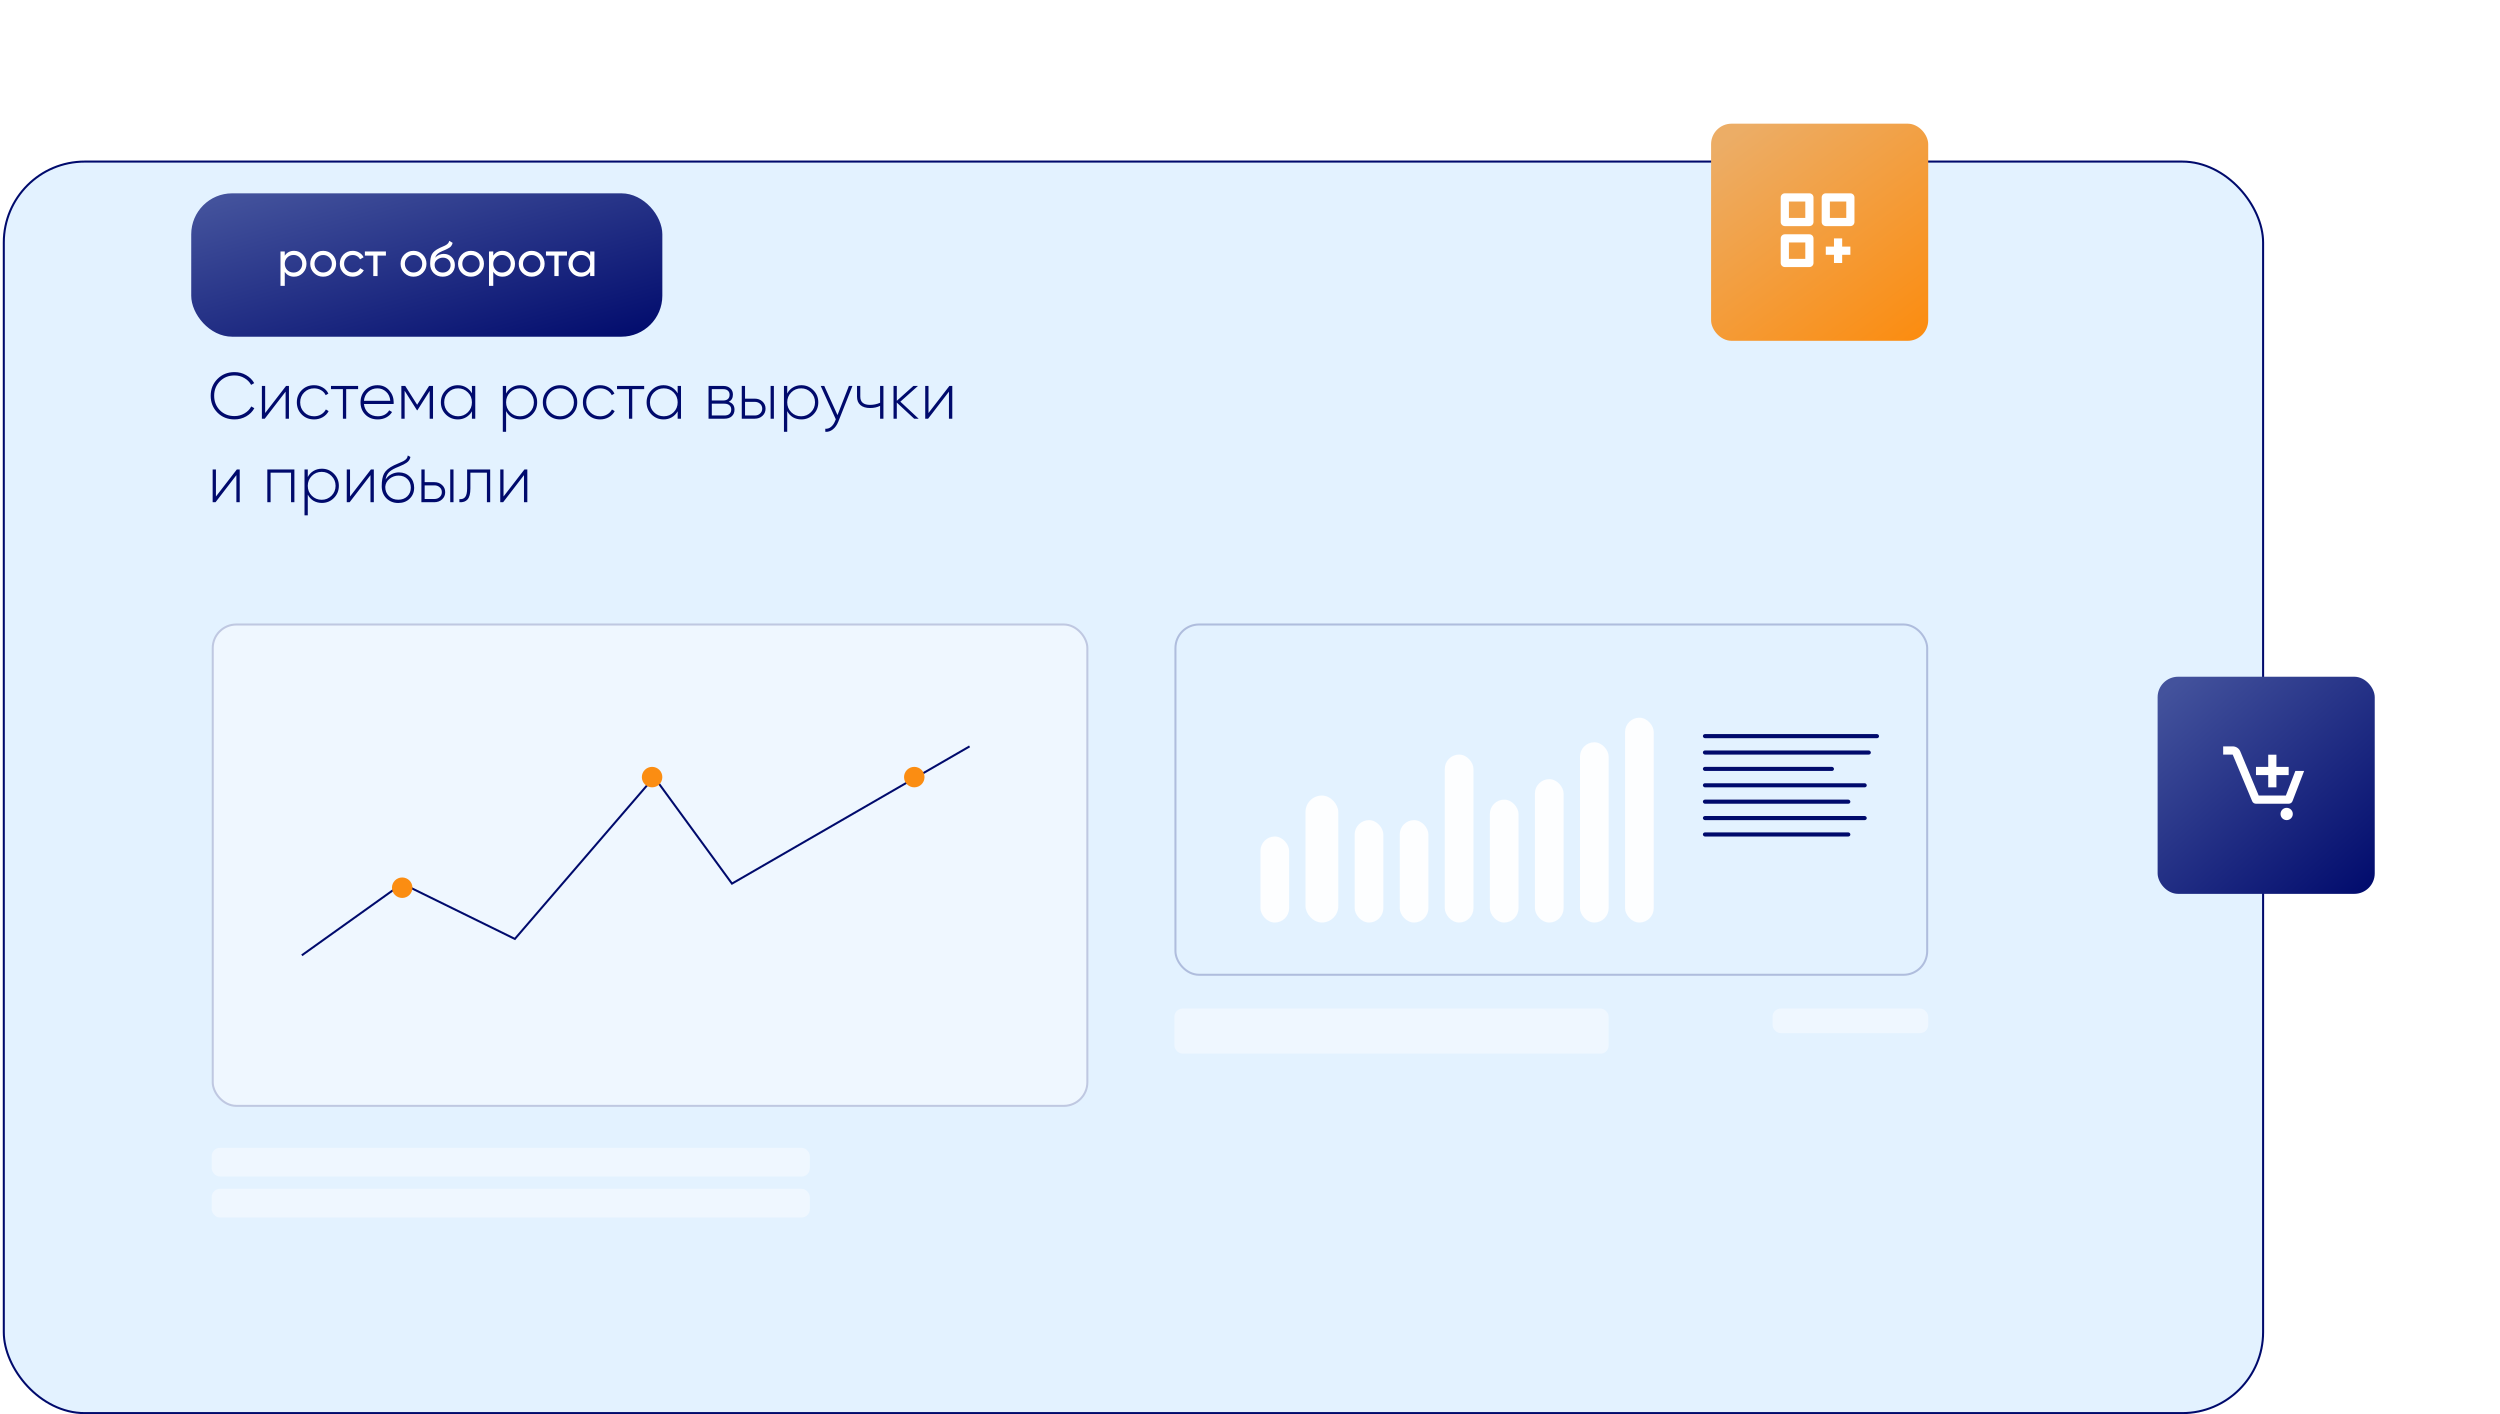
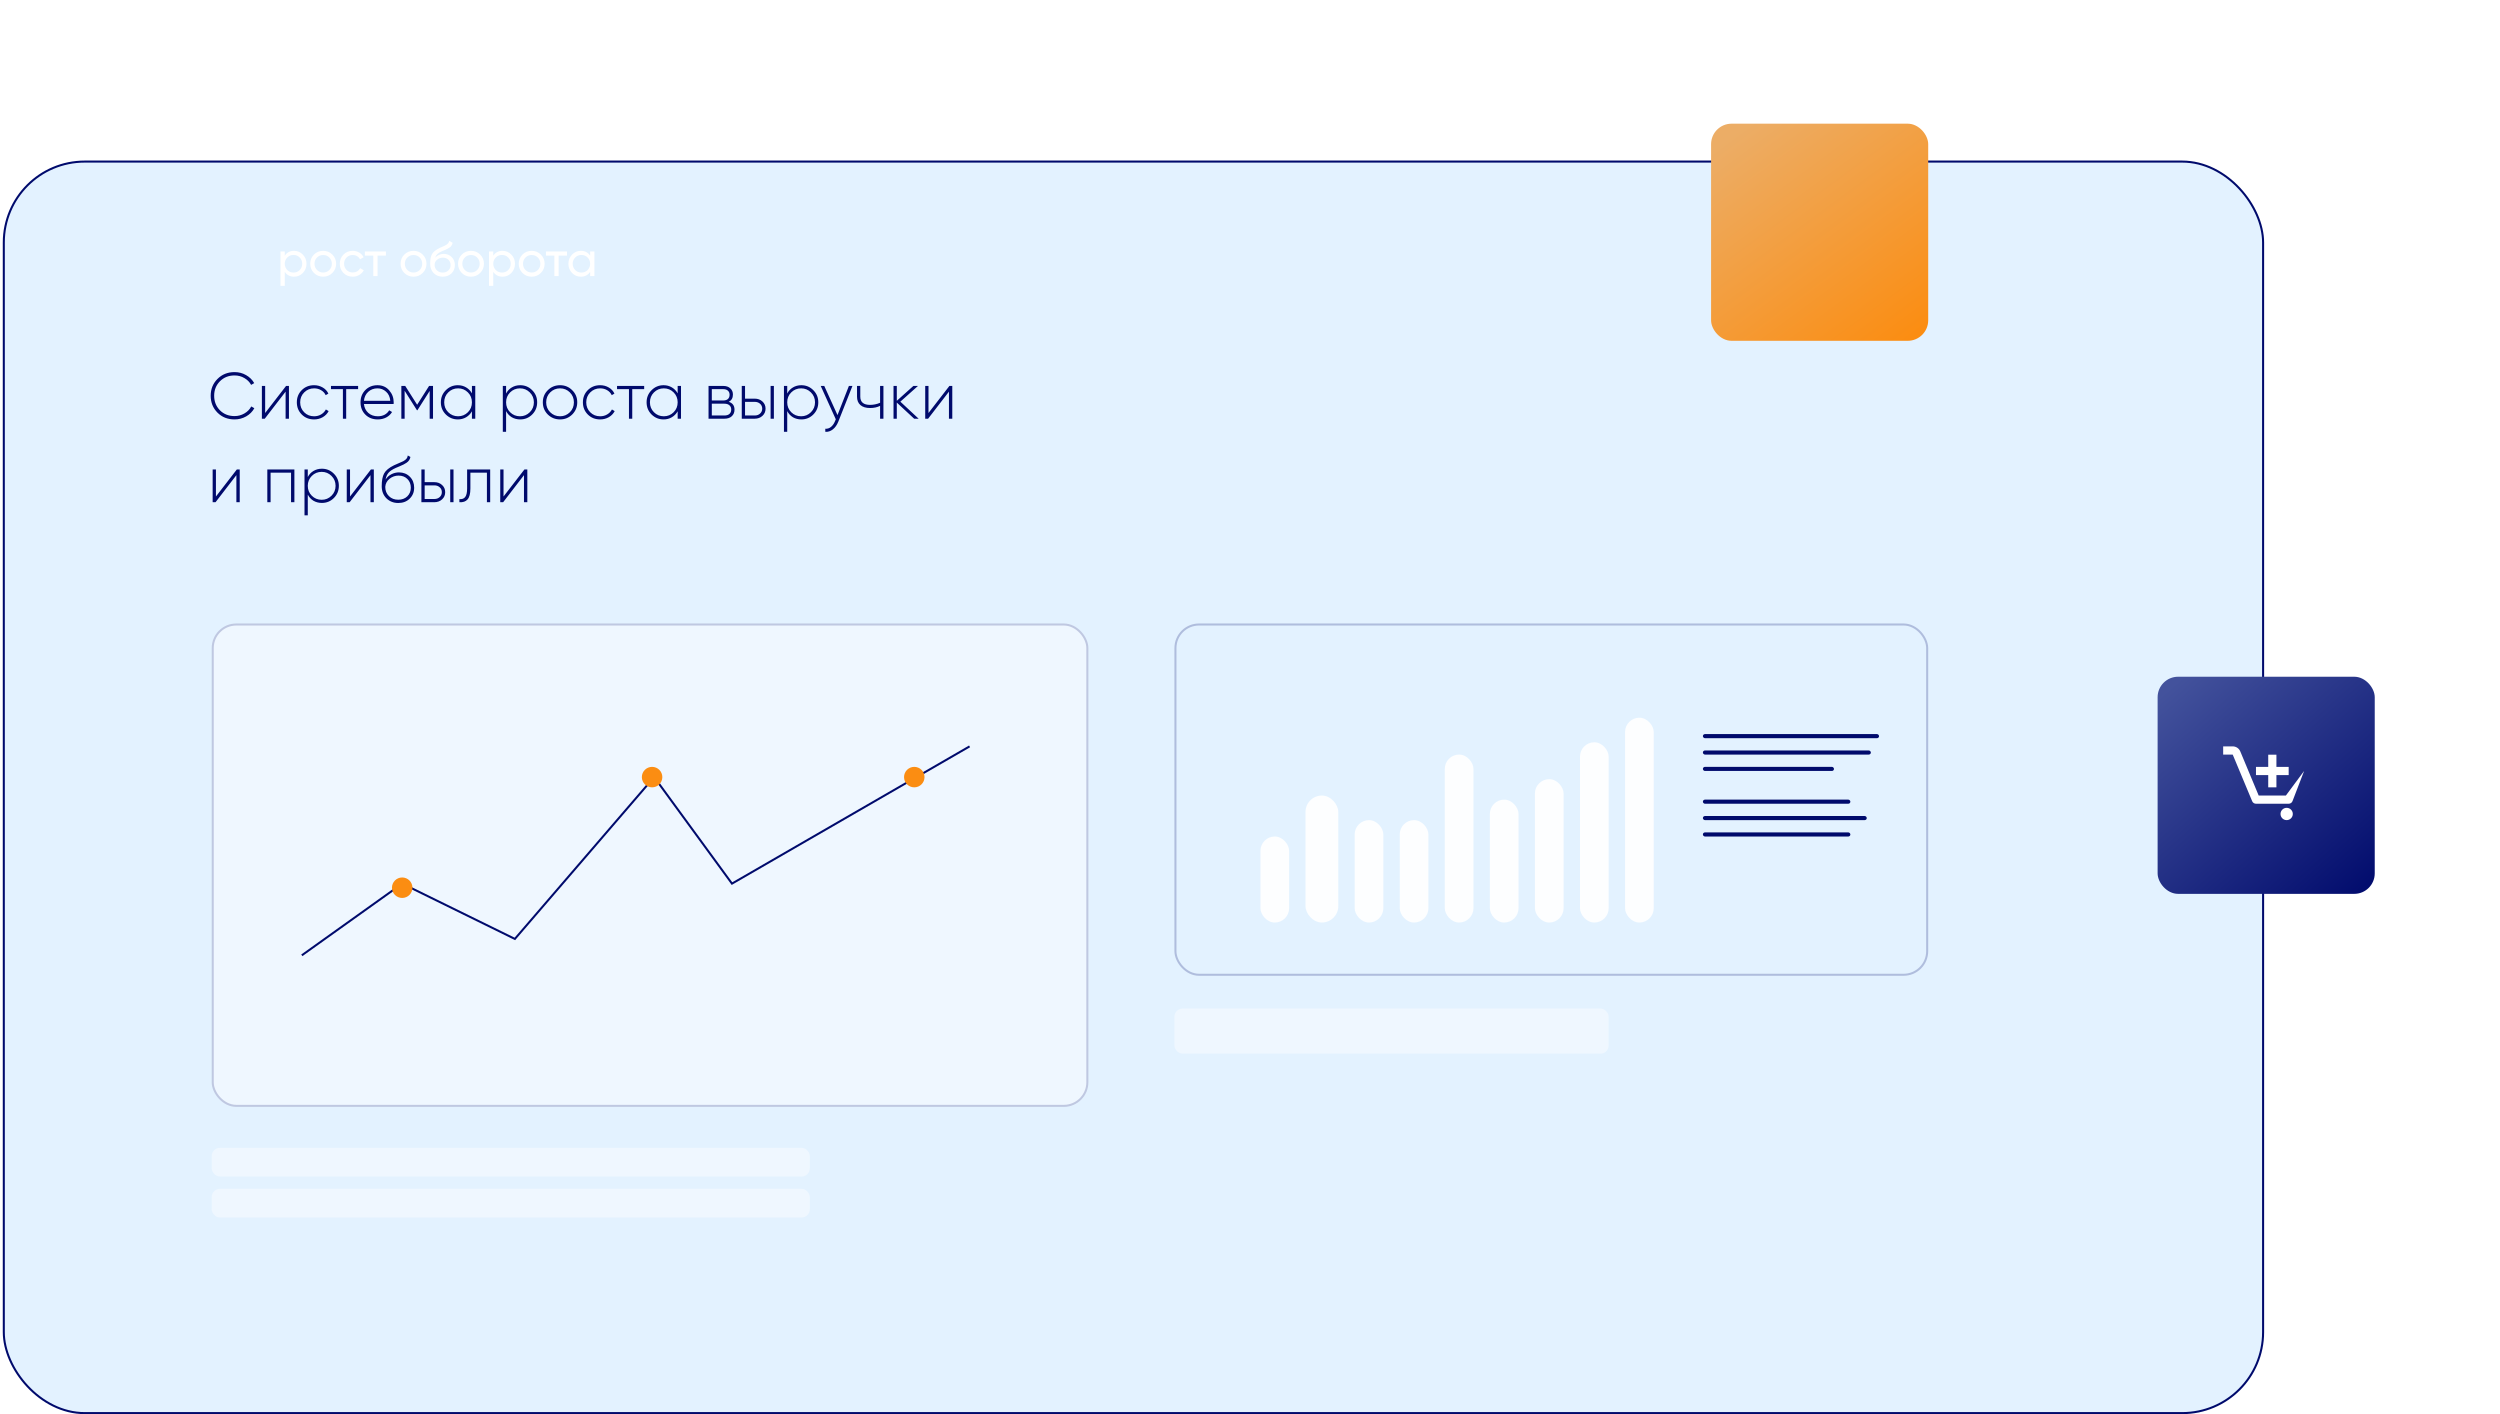
<svg xmlns="http://www.w3.org/2000/svg" width="479" height="271" viewBox="0 0 479 271" fill="none">
  <rect x="0.728" y="30.959" width="432.883" height="239.793" rx="15.502" fill="#E3F2FF" stroke="#000A6C" stroke-width="0.392" />
-   <path d="M56.261 197.166L191.267 197.166" stroke="#000A6C" stroke-width="0.392" />
  <rect x="40.562" y="119.459" width="167.973" height="92.621" rx="4.71" fill="#EFF7FF" />
  <rect x="40.758" y="119.655" width="167.58" height="92.228" rx="4.513" stroke="#000A6C" stroke-opacity="0.2" stroke-width="0.392" />
  <rect x="225.215" y="119.655" width="144.033" height="67.111" rx="4.513" stroke="#000A6C" stroke-opacity="0.23" stroke-width="0.392" />
  <path d="M44.939 80.362C43.624 80.362 42.532 79.927 41.661 79.056C40.799 78.185 40.368 77.109 40.368 75.828C40.368 74.547 40.799 73.475 41.661 72.613C42.532 71.734 43.624 71.294 44.939 71.294C45.751 71.294 46.488 71.487 47.149 71.872C47.828 72.257 48.347 72.768 48.707 73.404L48.116 73.743C47.832 73.208 47.401 72.772 46.823 72.437C46.262 72.103 45.634 71.935 44.939 71.935C43.809 71.935 42.871 72.312 42.126 73.065C41.397 73.81 41.033 74.731 41.033 75.828C41.033 76.925 41.397 77.85 42.126 78.604C42.871 79.349 43.809 79.721 44.939 79.721C45.617 79.721 46.245 79.554 46.823 79.219C47.409 78.884 47.848 78.436 48.141 77.875L48.732 78.214C48.372 78.867 47.848 79.391 47.162 79.784C46.484 80.169 45.743 80.362 44.939 80.362ZM50.804 79.131L54.81 73.944H55.362V80.224H54.722V75.037L50.728 80.224H50.176V73.944H50.804V79.131ZM60.177 80.362C59.231 80.362 58.444 80.048 57.816 79.42C57.188 78.792 56.874 78.013 56.874 77.084C56.874 76.155 57.188 75.376 57.816 74.748C58.444 74.12 59.231 73.806 60.177 73.806C60.788 73.806 61.341 73.953 61.835 74.246C62.329 74.531 62.689 74.92 62.915 75.414L62.4 75.715C62.216 75.313 61.923 74.995 61.521 74.761C61.127 74.526 60.68 74.409 60.177 74.409C59.432 74.409 58.8 74.669 58.281 75.188C57.77 75.698 57.515 76.331 57.515 77.084C57.515 77.846 57.77 78.482 58.281 78.993C58.792 79.504 59.424 79.759 60.177 79.759C60.68 79.759 61.127 79.642 61.521 79.407C61.923 79.173 62.228 78.855 62.438 78.453L62.965 78.767C62.714 79.252 62.337 79.642 61.835 79.935C61.333 80.22 60.78 80.362 60.177 80.362ZM63.415 73.944H68.614V74.56H66.328V80.224H65.7V74.56H63.415V73.944ZM72.33 73.806C73.251 73.806 73.996 74.133 74.566 74.786C75.143 75.439 75.432 76.213 75.432 77.109C75.432 77.126 75.428 77.176 75.419 77.26C75.419 77.344 75.419 77.394 75.419 77.411H69.73C69.806 78.114 70.086 78.683 70.572 79.119C71.057 79.546 71.664 79.759 72.393 79.759C72.887 79.759 73.322 79.659 73.699 79.458C74.076 79.248 74.365 78.968 74.566 78.616L75.118 78.943C74.859 79.378 74.486 79.726 74 79.985C73.523 80.236 72.983 80.362 72.38 80.362C71.409 80.362 70.618 80.056 70.007 79.445C69.387 78.826 69.077 78.038 69.077 77.084C69.077 76.146 69.379 75.368 69.982 74.748C70.601 74.12 71.384 73.806 72.33 73.806ZM72.33 74.409C71.627 74.409 71.032 74.631 70.547 75.075C70.07 75.518 69.797 76.092 69.73 76.795H74.779C74.712 76.05 74.444 75.468 73.975 75.05C73.506 74.623 72.958 74.409 72.33 74.409ZM82.212 73.944H82.966V80.224H82.325V74.899L79.977 78.604H79.889L77.528 74.874V80.224H76.9V73.944H77.641L79.926 77.549L82.212 73.944ZM90.422 75.364V73.944H91.062V80.224H90.422V78.805C90.146 79.29 89.773 79.671 89.304 79.948C88.835 80.224 88.308 80.362 87.722 80.362C86.834 80.362 86.068 80.048 85.424 79.42C84.787 78.784 84.469 78.005 84.469 77.084C84.469 76.163 84.787 75.389 85.424 74.761C86.06 74.124 86.826 73.806 87.722 73.806C88.308 73.806 88.835 73.944 89.304 74.221C89.773 74.497 90.146 74.878 90.422 75.364ZM85.876 78.98C86.395 79.499 87.027 79.759 87.772 79.759C88.509 79.759 89.137 79.499 89.656 78.98C90.167 78.47 90.422 77.838 90.422 77.084C90.422 76.331 90.167 75.698 89.656 75.188C89.137 74.669 88.509 74.409 87.772 74.409C87.027 74.409 86.395 74.669 85.876 75.188C85.365 75.698 85.11 76.331 85.11 77.084C85.11 77.838 85.365 78.47 85.876 78.98ZM99.667 73.806C100.571 73.806 101.337 74.124 101.965 74.761C102.601 75.389 102.92 76.163 102.92 77.084C102.92 78.005 102.601 78.784 101.965 79.42C101.337 80.048 100.571 80.362 99.667 80.362C99.072 80.362 98.537 80.224 98.059 79.948C97.591 79.663 97.226 79.269 96.967 78.767V82.736H96.339V73.944H96.967V75.401C97.226 74.899 97.591 74.51 98.059 74.233C98.537 73.949 99.072 73.806 99.667 73.806ZM97.733 78.98C98.252 79.499 98.884 79.759 99.629 79.759C100.366 79.759 100.994 79.499 101.513 78.98C102.032 78.461 102.292 77.829 102.292 77.084C102.292 76.339 102.032 75.707 101.513 75.188C100.994 74.669 100.366 74.409 99.629 74.409C98.884 74.409 98.252 74.669 97.733 75.188C97.222 75.698 96.967 76.331 96.967 77.084C96.967 77.838 97.222 78.47 97.733 78.98ZM107.309 80.362C106.388 80.362 105.605 80.048 104.961 79.42C104.324 78.784 104.006 78.005 104.006 77.084C104.006 76.163 104.324 75.389 104.961 74.761C105.597 74.124 106.38 73.806 107.309 73.806C108.222 73.806 108.996 74.124 109.633 74.761C110.277 75.389 110.6 76.163 110.6 77.084C110.6 77.997 110.277 78.775 109.633 79.42C108.988 80.048 108.213 80.362 107.309 80.362ZM105.413 78.98C105.932 79.499 106.564 79.759 107.309 79.759C108.046 79.759 108.674 79.499 109.193 78.98C109.704 78.47 109.959 77.838 109.959 77.084C109.959 76.331 109.704 75.698 109.193 75.188C108.674 74.669 108.046 74.409 107.309 74.409C106.564 74.409 105.932 74.669 105.413 75.188C104.902 75.698 104.647 76.331 104.647 77.084C104.647 77.838 104.902 78.47 105.413 78.98ZM114.987 80.362C114.041 80.362 113.254 80.048 112.626 79.42C111.998 78.792 111.684 78.013 111.684 77.084C111.684 76.155 111.998 75.376 112.626 74.748C113.254 74.12 114.041 73.806 114.987 73.806C115.598 73.806 116.15 73.953 116.644 74.246C117.138 74.531 117.498 74.92 117.724 75.414L117.21 75.715C117.025 75.313 116.732 74.995 116.33 74.761C115.937 74.526 115.489 74.409 114.987 74.409C114.242 74.409 113.609 74.669 113.09 75.188C112.58 75.698 112.324 76.331 112.324 77.084C112.324 77.846 112.58 78.482 113.09 78.993C113.601 79.504 114.233 79.759 114.987 79.759C115.489 79.759 115.937 79.642 116.33 79.407C116.732 79.173 117.038 78.855 117.247 78.453L117.775 78.767C117.524 79.252 117.147 79.642 116.644 79.935C116.142 80.22 115.59 80.362 114.987 80.362ZM118.224 73.944H123.423V74.56H121.138V80.224H120.51V74.56H118.224V73.944ZM129.84 75.364V73.944H130.48V80.224H129.84V78.805C129.563 79.29 129.191 79.671 128.722 79.948C128.253 80.224 127.726 80.362 127.14 80.362C126.252 80.362 125.486 80.048 124.841 79.42C124.205 78.784 123.887 78.005 123.887 77.084C123.887 76.163 124.205 75.389 124.841 74.761C125.478 74.124 126.244 73.806 127.14 73.806C127.726 73.806 128.253 73.944 128.722 74.221C129.191 74.497 129.563 74.878 129.84 75.364ZM125.293 78.98C125.812 79.499 126.445 79.759 127.19 79.759C127.927 79.759 128.554 79.499 129.074 78.98C129.584 78.47 129.84 77.838 129.84 77.084C129.84 76.331 129.584 75.698 129.074 75.188C128.554 74.669 127.927 74.409 127.19 74.409C126.445 74.409 125.812 74.669 125.293 75.188C124.783 75.698 124.527 76.331 124.527 77.084C124.527 77.838 124.783 78.47 125.293 78.98ZM139.625 76.984C140.361 77.218 140.73 77.72 140.73 78.491C140.73 79.01 140.558 79.428 140.215 79.746C139.88 80.065 139.407 80.224 138.796 80.224H135.756V73.944H138.557C139.143 73.944 139.599 74.099 139.926 74.409C140.261 74.71 140.428 75.104 140.428 75.59C140.428 76.259 140.16 76.724 139.625 76.984ZM138.557 74.56H136.384V76.732H138.557C138.959 76.732 139.265 76.636 139.474 76.444C139.683 76.251 139.788 75.979 139.788 75.627C139.788 75.292 139.679 75.033 139.461 74.849C139.252 74.656 138.951 74.56 138.557 74.56ZM136.384 79.608H138.796C139.214 79.608 139.537 79.508 139.763 79.307C139.989 79.106 140.102 78.826 140.102 78.466C140.102 78.114 139.985 77.842 139.75 77.649C139.524 77.448 139.206 77.348 138.796 77.348H136.384V79.608ZM142.75 76.381H144.608C145.194 76.381 145.684 76.561 146.078 76.921C146.48 77.281 146.68 77.741 146.68 78.302C146.68 78.863 146.48 79.324 146.078 79.684C145.684 80.044 145.194 80.224 144.608 80.224H142.122V73.944H142.75V76.381ZM147.648 80.224V73.944H148.275V80.224H147.648ZM142.75 79.608H144.608C145.019 79.608 145.358 79.487 145.626 79.244C145.902 78.993 146.04 78.679 146.04 78.302C146.04 77.909 145.902 77.595 145.626 77.36C145.358 77.118 145.019 76.996 144.608 76.996H142.75V79.608ZM153.532 73.806C154.436 73.806 155.202 74.124 155.83 74.761C156.467 75.389 156.785 76.163 156.785 77.084C156.785 78.005 156.467 78.784 155.83 79.42C155.202 80.048 154.436 80.362 153.532 80.362C152.938 80.362 152.402 80.224 151.924 79.948C151.456 79.663 151.091 79.269 150.832 78.767V82.736H150.204V73.944H150.832V75.401C151.091 74.899 151.456 74.51 151.924 74.233C152.402 73.949 152.938 73.806 153.532 73.806ZM151.598 78.98C152.117 79.499 152.749 79.759 153.494 79.759C154.231 79.759 154.859 79.499 155.378 78.98C155.897 78.461 156.157 77.829 156.157 77.084C156.157 76.339 155.897 75.707 155.378 75.188C154.859 74.669 154.231 74.409 153.494 74.409C152.749 74.409 152.117 74.669 151.598 75.188C151.087 75.698 150.832 76.331 150.832 77.084C150.832 77.838 151.087 78.47 151.598 78.98ZM160.464 79.533L162.65 73.944H163.328L160.615 80.802C160.364 81.429 160.016 81.919 159.573 82.271C159.129 82.623 158.648 82.777 158.128 82.736V82.145C158.522 82.179 158.882 82.066 159.208 81.806C159.535 81.547 159.799 81.17 160 80.676L160.138 80.337L157.249 73.944H157.928L160.464 79.533ZM168.625 77.172V73.944H169.265V80.224H168.625V77.762C168.072 78.038 167.436 78.177 166.716 78.177C165.912 78.177 165.292 77.988 164.857 77.612C164.422 77.235 164.204 76.695 164.204 75.992V73.944H164.832V75.992C164.832 77.046 165.451 77.574 166.691 77.574C167.369 77.574 168.013 77.44 168.625 77.172ZM172.507 76.959L176.01 80.224H175.156L171.828 77.134V80.224H171.2V73.944H171.828V76.795L175.006 73.944H175.885L172.507 76.959ZM177.899 79.131L181.906 73.944H182.458V80.224H181.818V75.037L177.824 80.224H177.271V73.944H177.899V79.131ZM41.372 95.131L45.379 89.944H45.931V96.224H45.291V91.037L41.297 96.224H40.744V89.944H41.372V95.131ZM51.218 89.944H56.405V96.224H55.764V90.56H51.846V96.224H51.218V89.944ZM61.672 89.806C62.576 89.806 63.342 90.124 63.97 90.761C64.606 91.389 64.924 92.163 64.924 93.084C64.924 94.005 64.606 94.784 63.97 95.42C63.342 96.048 62.576 96.362 61.672 96.362C61.077 96.362 60.541 96.224 60.064 95.948C59.595 95.663 59.231 95.269 58.972 94.767V98.736H58.344V89.944H58.972V91.401C59.231 90.899 59.595 90.51 60.064 90.233C60.541 89.949 61.077 89.806 61.672 89.806ZM59.738 94.98C60.257 95.499 60.889 95.759 61.634 95.759C62.371 95.759 62.999 95.499 63.518 94.98C64.037 94.461 64.297 93.829 64.297 93.084C64.297 92.339 64.037 91.707 63.518 91.188C62.999 90.669 62.371 90.409 61.634 90.409C60.889 90.409 60.257 90.669 59.738 91.188C59.227 91.698 58.972 92.331 58.972 93.084C58.972 93.838 59.227 94.47 59.738 94.98ZM67.066 95.131L71.072 89.944H71.625V96.224H70.984V91.037L66.991 96.224H66.438V89.944H67.066V95.131ZM76.302 96.374C75.406 96.374 74.652 96.077 74.041 95.483C73.438 94.88 73.137 94.101 73.137 93.147C73.137 92.1 73.287 91.292 73.589 90.723C73.907 90.137 74.539 89.614 75.485 89.153L76.138 88.864C76.758 88.605 77.126 88.442 77.243 88.375C77.52 88.224 77.729 88.069 77.871 87.91C78.014 87.742 78.102 87.529 78.135 87.269L78.638 87.558C78.546 88.027 78.299 88.395 77.897 88.663C77.721 88.772 77.528 88.885 77.319 89.002C77.151 89.095 76.9 89.208 76.565 89.342L75.824 89.656C75.197 89.94 74.74 90.242 74.456 90.56C74.171 90.878 73.978 91.317 73.878 91.878C74.162 91.435 74.535 91.096 74.996 90.861C75.456 90.627 75.937 90.51 76.44 90.51C77.277 90.51 77.972 90.786 78.525 91.338C79.077 91.891 79.353 92.594 79.353 93.448C79.353 94.294 79.064 94.993 78.487 95.546C77.926 96.098 77.198 96.374 76.302 96.374ZM76.302 95.746C77.005 95.746 77.583 95.533 78.035 95.106C78.487 94.662 78.713 94.11 78.713 93.448C78.713 92.77 78.495 92.213 78.06 91.778C77.624 91.343 77.059 91.125 76.364 91.125C75.728 91.125 75.155 91.326 74.644 91.728C74.141 92.13 73.865 92.649 73.815 93.285C73.815 93.997 74.049 94.587 74.518 95.056C74.979 95.516 75.573 95.746 76.302 95.746ZM81.366 92.381H83.225C83.811 92.381 84.301 92.561 84.695 92.921C85.096 93.281 85.297 93.741 85.297 94.302C85.297 94.863 85.096 95.324 84.695 95.684C84.301 96.044 83.811 96.224 83.225 96.224H80.739V89.944H81.366V92.381ZM86.264 96.224V89.944H86.892V96.224H86.264ZM81.366 95.608H83.225C83.635 95.608 83.974 95.487 84.242 95.244C84.519 94.993 84.657 94.679 84.657 94.302C84.657 93.909 84.519 93.595 84.242 93.36C83.974 93.118 83.635 92.996 83.225 92.996H81.366V95.608ZM89.499 89.944H93.919V96.224H93.292V90.56H90.127V93.586C90.127 94.574 89.947 95.273 89.587 95.684C89.227 96.094 88.704 96.274 88.017 96.224V95.633C88.528 95.675 88.9 95.537 89.135 95.219C89.377 94.901 89.499 94.357 89.499 93.586V89.944ZM96.476 95.131L100.482 89.944H101.035V96.224H100.394V91.037L96.401 96.224H95.848V89.944H96.476V95.131Z" fill="#000A6C" />
  <rect x="40.562" y="219.928" width="114.598" height="5.494" rx="1.57" fill="#EFF7FF" />
  <rect x="40.562" y="227.778" width="114.598" height="5.494" rx="1.57" fill="#EFF7FF" />
  <rect x="225.018" y="193.241" width="83.201" height="8.634" rx="1.57" fill="#EFF7FF" />
-   <rect x="339.617" y="193.241" width="29.827" height="4.71" rx="1.57" fill="#EFF7FF" />
  <path d="M57.83 183.037L77.061 169.301L98.646 179.897L125.334 148.893L140.247 169.301L185.772 143.006" stroke="#000A6C" stroke-width="0.392" />
  <circle cx="175.176" cy="148.893" r="1.962" fill="#FB8D12" />
  <circle cx="124.941" cy="148.893" r="1.962" fill="#FB8D12" />
  <circle cx="77.061" cy="170.086" r="1.962" fill="#FB8D12" />
  <rect x="241.502" y="160.275" width="5.494" height="16.483" rx="2.747" fill="#FDFEFF" />
  <rect x="250.136" y="152.425" width="6.279" height="24.332" rx="3.14" fill="#FDFEFF" />
  <rect x="259.555" y="157.135" width="5.494" height="19.623" rx="2.747" fill="#FDFEFF" />
  <rect x="268.189" y="157.135" width="5.494" height="19.623" rx="2.747" fill="#FDFEFF" />
  <rect x="276.823" y="144.576" width="5.494" height="32.182" rx="2.747" fill="#FDFEFF" />
  <rect x="285.457" y="153.21" width="5.494" height="23.548" rx="2.747" fill="#FDFEFF" />
  <rect x="294.091" y="149.286" width="5.494" height="27.472" rx="2.747" fill="#FDFEFF" />
  <rect x="302.725" y="142.221" width="5.494" height="34.536" rx="2.747" fill="#FDFEFF" />
  <rect x="311.36" y="137.512" width="5.494" height="39.246" rx="2.747" fill="#FDFEFF" />
  <rect x="326.273" y="140.652" width="33.752" height="0.785" rx="0.392" fill="#000A6C" />
  <rect x="326.273" y="143.791" width="32.182" height="0.785" rx="0.392" fill="#000A6C" />
  <rect x="326.273" y="146.931" width="25.117" height="0.785" rx="0.392" fill="#000A6C" />
-   <rect x="326.273" y="150.07" width="31.397" height="0.785" rx="0.392" fill="#000A6C" />
  <rect x="326.273" y="153.21" width="28.257" height="0.785" rx="0.392" fill="#000A6C" />
  <rect x="326.273" y="156.35" width="31.397" height="0.785" rx="0.392" fill="#000A6C" />
  <rect x="326.273" y="159.49" width="28.257" height="0.785" rx="0.392" fill="#000A6C" />
  <path d="M432.63 141.436C433.28 141.436 433.807 140.909 433.807 140.259C433.807 139.609 433.28 139.082 432.63 139.082C431.979 139.082 431.452 139.609 431.452 140.259C431.452 140.909 431.979 141.436 432.63 141.436Z" fill="white" />
  <g filter="url(#filter0_d_99_238)">
    <rect x="413.399" y="113.964" width="41.601" height="41.601" rx="3.925" fill="url(#paint0_linear_99_238)" />
    <path d="M438.124 141.436C438.774 141.436 439.302 140.909 439.302 140.259C439.302 139.609 438.774 139.082 438.124 139.082C437.474 139.082 436.947 139.609 436.947 140.259C436.947 140.909 437.474 141.436 438.124 141.436Z" fill="white" />
    <path d="M434.592 135.157H436.162V132.81H438.509V131.24H436.162V128.901H434.592V131.24H432.245V132.81H434.592V135.157Z" fill="white" />
-     <path d="M432.237 138.297H438.517C438.675 138.296 438.829 138.248 438.959 138.158C439.09 138.069 439.19 137.942 439.247 137.794L441.468 132.017H439.788L437.975 136.727H432.763L429.239 128.273C429.119 127.987 428.918 127.742 428.659 127.57C428.401 127.398 428.097 127.307 427.787 127.308H425.958V128.878H427.787L431.515 137.81C431.574 137.953 431.674 138.076 431.803 138.163C431.931 138.249 432.082 138.296 432.237 138.297Z" fill="white" />
+     <path d="M432.237 138.297H438.517C438.675 138.296 438.829 138.248 438.959 138.158C439.09 138.069 439.19 137.942 439.247 137.794L441.468 132.017L437.975 136.727H432.763L429.239 128.273C429.119 127.987 428.918 127.742 428.659 127.57C428.401 127.398 428.097 127.307 427.787 127.308H425.958V128.878H427.787L431.515 137.81C431.574 137.953 431.674 138.076 431.803 138.163C431.931 138.249 432.082 138.296 432.237 138.297Z" fill="white" />
  </g>
  <g filter="url(#filter1_d_99_238)">
    <rect x="327.843" y="8" width="41.601" height="41.601" rx="3.925" fill="url(#paint1_linear_99_238)" />
-     <path d="M341.971 27.623H346.681C346.889 27.623 347.089 27.54 347.236 27.393C347.383 27.246 347.466 27.046 347.466 26.838V22.129C347.466 21.92 347.383 21.721 347.236 21.574C347.089 21.426 346.889 21.344 346.681 21.344H341.971C341.763 21.344 341.564 21.426 341.416 21.574C341.269 21.721 341.186 21.92 341.186 22.129V26.838C341.186 27.046 341.269 27.246 341.416 27.393C341.564 27.54 341.763 27.623 341.971 27.623ZM342.756 22.913H345.896V26.053H342.756V22.913ZM354.53 21.344H349.821C349.612 21.344 349.413 21.426 349.266 21.574C349.118 21.721 349.036 21.92 349.036 22.129V26.838C349.036 27.046 349.118 27.246 349.266 27.393C349.413 27.54 349.612 27.623 349.821 27.623H354.53C354.738 27.623 354.938 27.54 355.085 27.393C355.232 27.246 355.315 27.046 355.315 26.838V22.129C355.315 21.92 355.232 21.721 355.085 21.574C354.938 21.426 354.738 21.344 354.53 21.344ZM353.745 26.053H350.606V22.913H353.745V26.053ZM346.681 35.472C346.889 35.472 347.089 35.39 347.236 35.242C347.383 35.095 347.466 34.895 347.466 34.687V29.978C347.466 29.77 347.383 29.57 347.236 29.423C347.089 29.276 346.889 29.193 346.681 29.193H341.971C341.763 29.193 341.564 29.276 341.416 29.423C341.269 29.57 341.186 29.77 341.186 29.978V34.687C341.186 34.895 341.269 35.095 341.416 35.242C341.564 35.39 341.763 35.472 341.971 35.472H346.681ZM342.756 30.763H345.896V33.902H342.756V30.763ZM352.96 29.978H351.39V31.548H349.821V33.117H351.39V34.687H352.96V33.117H354.53V31.548H352.96V29.978Z" fill="white" />
  </g>
  <g filter="url(#filter2_d_99_238)">
-     <rect x="36.638" y="21.344" width="90.266" height="27.472" rx="7.849" fill="url(#paint2_linear_99_238)" />
    <path d="M56.342 32.361C57.002 32.361 57.564 32.603 58.028 33.086C58.493 33.57 58.725 34.154 58.725 34.838C58.725 35.529 58.493 36.116 58.028 36.599C57.57 37.077 57.008 37.315 56.342 37.315C55.564 37.315 54.97 37.005 54.562 36.383V39.077H53.743V32.483H54.562V33.293C54.97 32.672 55.564 32.361 56.342 32.361ZM56.239 36.524C56.71 36.524 57.105 36.364 57.425 36.044C57.746 35.711 57.906 35.309 57.906 34.838C57.906 34.361 57.746 33.962 57.425 33.642C57.105 33.315 56.71 33.152 56.239 33.152C55.761 33.152 55.363 33.315 55.042 33.642C54.722 33.962 54.562 34.361 54.562 34.838C54.562 35.309 54.722 35.711 55.042 36.044C55.363 36.364 55.761 36.524 56.239 36.524ZM63.678 36.599C63.201 37.077 62.614 37.315 61.917 37.315C61.22 37.315 60.633 37.077 60.155 36.599C59.678 36.122 59.439 35.535 59.439 34.838C59.439 34.141 59.678 33.554 60.155 33.077C60.633 32.6 61.22 32.361 61.917 32.361C62.614 32.361 63.201 32.6 63.678 33.077C64.162 33.56 64.403 34.147 64.403 34.838C64.403 35.529 64.162 36.116 63.678 36.599ZM61.917 36.515C62.388 36.515 62.783 36.355 63.103 36.034C63.424 35.714 63.584 35.315 63.584 34.838C63.584 34.361 63.424 33.962 63.103 33.642C62.783 33.322 62.388 33.162 61.917 33.162C61.452 33.162 61.059 33.322 60.739 33.642C60.419 33.962 60.259 34.361 60.259 34.838C60.259 35.315 60.419 35.714 60.739 36.034C61.059 36.355 61.452 36.515 61.917 36.515ZM67.583 37.315C66.873 37.315 66.283 37.08 65.812 36.609C65.341 36.132 65.106 35.541 65.106 34.838C65.106 34.135 65.341 33.548 65.812 33.077C66.283 32.6 66.873 32.361 67.583 32.361C68.047 32.361 68.465 32.474 68.835 32.7C69.206 32.92 69.482 33.218 69.664 33.595L68.977 33.99C68.857 33.739 68.672 33.538 68.421 33.388C68.176 33.237 67.897 33.162 67.583 33.162C67.112 33.162 66.716 33.322 66.396 33.642C66.082 33.968 65.925 34.367 65.925 34.838C65.925 35.303 66.082 35.698 66.396 36.025C66.716 36.345 67.112 36.505 67.583 36.505C67.897 36.505 68.179 36.433 68.43 36.289C68.682 36.138 68.873 35.937 69.005 35.686L69.702 36.091C69.495 36.468 69.203 36.766 68.826 36.986C68.449 37.206 68.035 37.315 67.583 37.315ZM69.91 32.483H73.941V33.275H72.34V37.193H71.521V33.275H69.91V32.483ZM80.989 36.599C80.512 37.077 79.925 37.315 79.228 37.315C78.531 37.315 77.944 37.077 77.466 36.599C76.989 36.122 76.751 35.535 76.751 34.838C76.751 34.141 76.989 33.554 77.466 33.077C77.944 32.6 78.531 32.361 79.228 32.361C79.925 32.361 80.512 32.6 80.989 33.077C81.473 33.56 81.714 34.147 81.714 34.838C81.714 35.529 81.473 36.116 80.989 36.599ZM79.228 36.515C79.699 36.515 80.094 36.355 80.415 36.034C80.735 35.714 80.895 35.315 80.895 34.838C80.895 34.361 80.735 33.962 80.415 33.642C80.094 33.322 79.699 33.162 79.228 33.162C78.763 33.162 78.371 33.322 78.05 33.642C77.73 33.962 77.57 34.361 77.57 34.838C77.57 35.315 77.73 35.714 78.05 36.034C78.371 36.355 78.763 36.515 79.228 36.515ZM84.819 37.315C84.121 37.315 83.547 37.086 83.095 36.628C82.643 36.163 82.417 35.573 82.417 34.857C82.417 34.047 82.533 33.428 82.765 33.002C83.004 32.568 83.487 32.176 84.216 31.824C84.253 31.805 84.297 31.783 84.348 31.758C84.404 31.733 84.47 31.705 84.545 31.673C84.627 31.636 84.696 31.604 84.753 31.579L85.261 31.353C85.764 31.102 86.031 30.8 86.062 30.449L86.721 30.826C86.677 31.045 86.605 31.221 86.504 31.353C86.498 31.366 86.479 31.394 86.448 31.438C86.417 31.476 86.395 31.504 86.382 31.523C86.37 31.535 86.348 31.557 86.316 31.589C86.291 31.614 86.263 31.639 86.231 31.664C86.206 31.689 86.172 31.714 86.128 31.739C85.895 31.884 85.729 31.978 85.629 32.022C85.591 32.041 85.55 32.06 85.506 32.078C85.469 32.097 85.437 32.113 85.412 32.126C85.387 32.138 85.368 32.148 85.355 32.154L85.045 32.286L84.743 32.408C84.323 32.59 84.012 32.775 83.811 32.964C83.61 33.152 83.465 33.391 83.377 33.68C83.572 33.441 83.817 33.259 84.112 33.133C84.413 33.008 84.721 32.945 85.035 32.945C85.632 32.945 86.131 33.146 86.533 33.548C86.947 33.956 87.154 34.474 87.154 35.102C87.154 35.742 86.935 36.273 86.495 36.694C86.049 37.108 85.49 37.315 84.819 37.315ZM86.335 35.102C86.335 34.681 86.197 34.339 85.921 34.075C85.651 33.805 85.293 33.67 84.847 33.67C84.451 33.67 84.087 33.799 83.754 34.056C83.434 34.314 83.274 34.647 83.274 35.055C83.274 35.482 83.421 35.834 83.716 36.11C84.012 36.386 84.379 36.524 84.819 36.524C85.264 36.524 85.625 36.389 85.902 36.119C86.191 35.849 86.335 35.51 86.335 35.102ZM91.999 36.599C91.522 37.077 90.935 37.315 90.238 37.315C89.541 37.315 88.954 37.077 88.477 36.599C87.999 36.122 87.761 35.535 87.761 34.838C87.761 34.141 87.999 33.554 88.477 33.077C88.954 32.6 89.541 32.361 90.238 32.361C90.935 32.361 91.522 32.6 91.999 33.077C92.483 33.56 92.725 34.147 92.725 34.838C92.725 35.529 92.483 36.116 91.999 36.599ZM90.238 36.515C90.709 36.515 91.105 36.355 91.425 36.034C91.745 35.714 91.905 35.315 91.905 34.838C91.905 34.361 91.745 33.962 91.425 33.642C91.105 33.322 90.709 33.162 90.238 33.162C89.773 33.162 89.381 33.322 89.061 33.642C88.74 33.962 88.58 34.361 88.58 34.838C88.58 35.315 88.74 35.714 89.061 36.034C89.381 36.355 89.773 36.515 90.238 36.515ZM96.29 32.361C96.95 32.361 97.512 32.603 97.976 33.086C98.441 33.57 98.673 34.154 98.673 34.838C98.673 35.529 98.441 36.116 97.976 36.599C97.518 37.077 96.956 37.315 96.29 37.315C95.512 37.315 94.918 37.005 94.51 36.383V39.077H93.691V32.483H94.51V33.293C94.918 32.672 95.512 32.361 96.29 32.361ZM96.187 36.524C96.658 36.524 97.053 36.364 97.374 36.044C97.694 35.711 97.854 35.309 97.854 34.838C97.854 34.361 97.694 33.962 97.374 33.642C97.053 33.315 96.658 33.152 96.187 33.152C95.71 33.152 95.311 33.315 94.991 33.642C94.67 33.962 94.51 34.361 94.51 34.838C94.51 35.309 94.67 35.711 94.991 36.044C95.311 36.364 95.71 36.524 96.187 36.524ZM103.626 36.599C103.149 37.077 102.562 37.315 101.865 37.315C101.168 37.315 100.581 37.077 100.103 36.599C99.626 36.122 99.388 35.535 99.388 34.838C99.388 34.141 99.626 33.554 100.103 33.077C100.581 32.6 101.168 32.361 101.865 32.361C102.562 32.361 103.149 32.6 103.626 33.077C104.11 33.56 104.351 34.147 104.351 34.838C104.351 35.529 104.11 36.116 103.626 36.599ZM101.865 36.515C102.336 36.515 102.731 36.355 103.052 36.034C103.372 35.714 103.532 35.315 103.532 34.838C103.532 34.361 103.372 33.962 103.052 33.642C102.731 33.322 102.336 33.162 101.865 33.162C101.4 33.162 101.008 33.322 100.687 33.642C100.367 33.962 100.207 34.361 100.207 34.838C100.207 35.315 100.367 35.714 100.687 36.034C101.008 36.355 101.4 36.515 101.865 36.515ZM104.606 32.483H108.637V33.275H107.036V37.193H106.217V33.275H104.606V32.483ZM113.071 33.293V32.483H113.89V37.193H113.071V36.383C112.669 37.005 112.076 37.315 111.291 37.315C110.625 37.315 110.063 37.077 109.605 36.599C109.14 36.116 108.908 35.529 108.908 34.838C108.908 34.154 109.14 33.57 109.605 33.086C110.069 32.603 110.631 32.361 111.291 32.361C112.076 32.361 112.669 32.672 113.071 33.293ZM111.394 36.524C111.872 36.524 112.27 36.364 112.591 36.044C112.911 35.711 113.071 35.309 113.071 34.838C113.071 34.361 112.911 33.962 112.591 33.642C112.27 33.315 111.872 33.152 111.394 33.152C110.923 33.152 110.528 33.315 110.208 33.642C109.887 33.962 109.727 34.361 109.727 34.838C109.727 35.309 109.887 35.711 110.208 36.044C110.528 36.364 110.923 36.524 111.394 36.524Z" fill="white" />
  </g>
  <defs>
    <filter id="filter0_d_99_238" x="389.852" y="106.115" width="88.696" height="88.696" filterUnits="userSpaceOnUse" color-interpolation-filters="sRGB">
      <feFlood flood-opacity="0" result="BackgroundImageFix" />
      <feColorMatrix in="SourceAlpha" type="matrix" values="0 0 0 0 0 0 0 0 0 0 0 0 0 0 0 0 0 0 127 0" result="hardAlpha" />
      <feOffset dy="15.698" />
      <feGaussianBlur stdDeviation="11.774" />
      <feComposite in2="hardAlpha" operator="out" />
      <feColorMatrix type="matrix" values="0 0 0 0 0 0 0 0 0 0.039 0 0 0 0 0.424 0 0 0 0.19 0" />
      <feBlend mode="normal" in2="BackgroundImageFix" result="effect1_dropShadow_99_238" />
      <feBlend mode="normal" in="SourceGraphic" in2="effect1_dropShadow_99_238" result="shape" />
    </filter>
    <filter id="filter1_d_99_238" x="304.295" y="0.151" width="88.696" height="88.696" filterUnits="userSpaceOnUse" color-interpolation-filters="sRGB">
      <feFlood flood-opacity="0" result="BackgroundImageFix" />
      <feColorMatrix in="SourceAlpha" type="matrix" values="0 0 0 0 0 0 0 0 0 0 0 0 0 0 0 0 0 0 127 0" result="hardAlpha" />
      <feOffset dy="15.698" />
      <feGaussianBlur stdDeviation="11.774" />
      <feComposite in2="hardAlpha" operator="out" />
      <feColorMatrix type="matrix" values="0 0 0 0 0 0 0 0 0 0.039 0 0 0 0 0.424 0 0 0 0.19 0" />
      <feBlend mode="normal" in2="BackgroundImageFix" result="effect1_dropShadow_99_238" />
      <feBlend mode="normal" in="SourceGraphic" in2="effect1_dropShadow_99_238" result="shape" />
    </filter>
    <filter id="filter2_d_99_238" x="13.09" y="13.495" width="137.361" height="74.567" filterUnits="userSpaceOnUse" color-interpolation-filters="sRGB">
      <feFlood flood-opacity="0" result="BackgroundImageFix" />
      <feColorMatrix in="SourceAlpha" type="matrix" values="0 0 0 0 0 0 0 0 0 0 0 0 0 0 0 0 0 0 127 0" result="hardAlpha" />
      <feOffset dy="15.698" />
      <feGaussianBlur stdDeviation="11.774" />
      <feComposite in2="hardAlpha" operator="out" />
      <feColorMatrix type="matrix" values="0 0 0 0 0 0 0 0 0 0.039 0 0 0 0 0.424 0 0 0 0.19 0" />
      <feBlend mode="normal" in2="BackgroundImageFix" result="effect1_dropShadow_99_238" />
      <feBlend mode="normal" in="SourceGraphic" in2="effect1_dropShadow_99_238" result="shape" />
    </filter>
    <linearGradient id="paint0_linear_99_238" x1="418.109" y1="113.964" x2="455" y2="155.565" gradientUnits="userSpaceOnUse">
      <stop stop-color="#43529C" />
      <stop offset="1" stop-color="#000A6C" />
    </linearGradient>
    <linearGradient id="paint1_linear_99_238" x1="334.907" y1="8" x2="365.519" y2="49.601" gradientUnits="userSpaceOnUse">
      <stop stop-color="#ECAD66" />
      <stop offset="1" stop-color="#FB8D12" />
    </linearGradient>
    <linearGradient id="paint2_linear_99_238" x1="46.856" y1="21.344" x2="59.202" y2="67.088" gradientUnits="userSpaceOnUse">
      <stop stop-color="#43529C" />
      <stop offset="1" stop-color="#000A6C" />
    </linearGradient>
  </defs>
</svg>